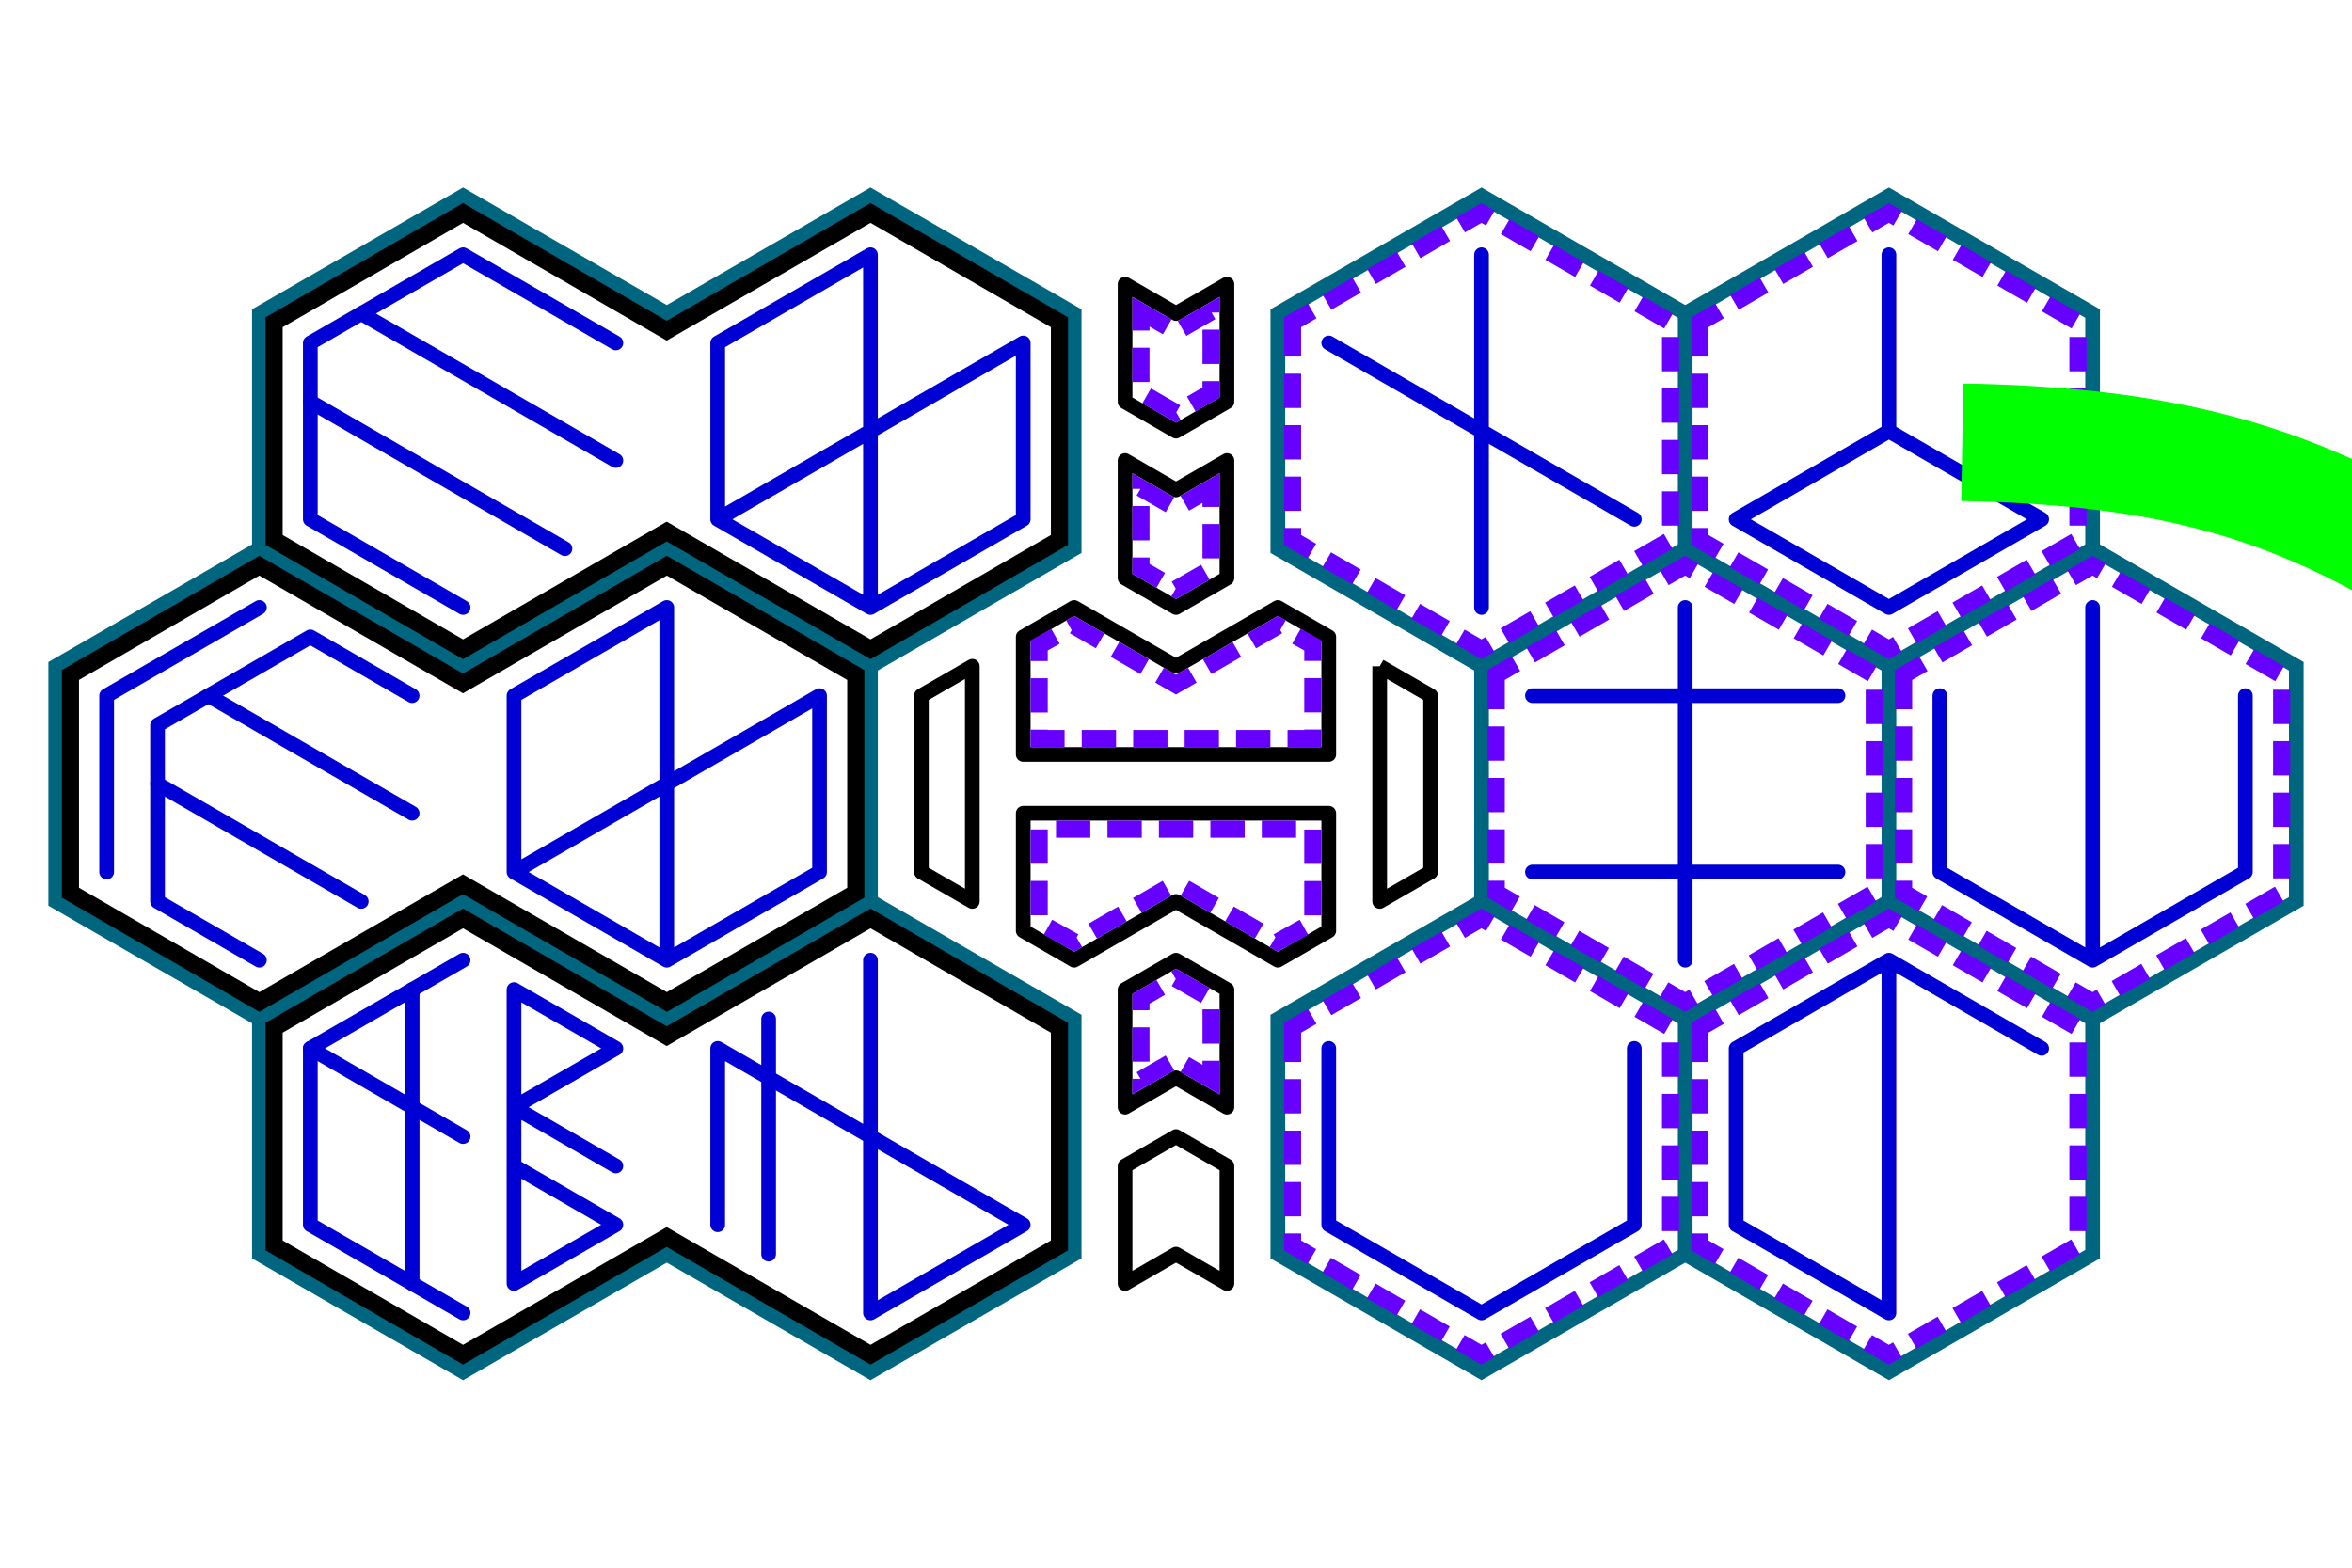
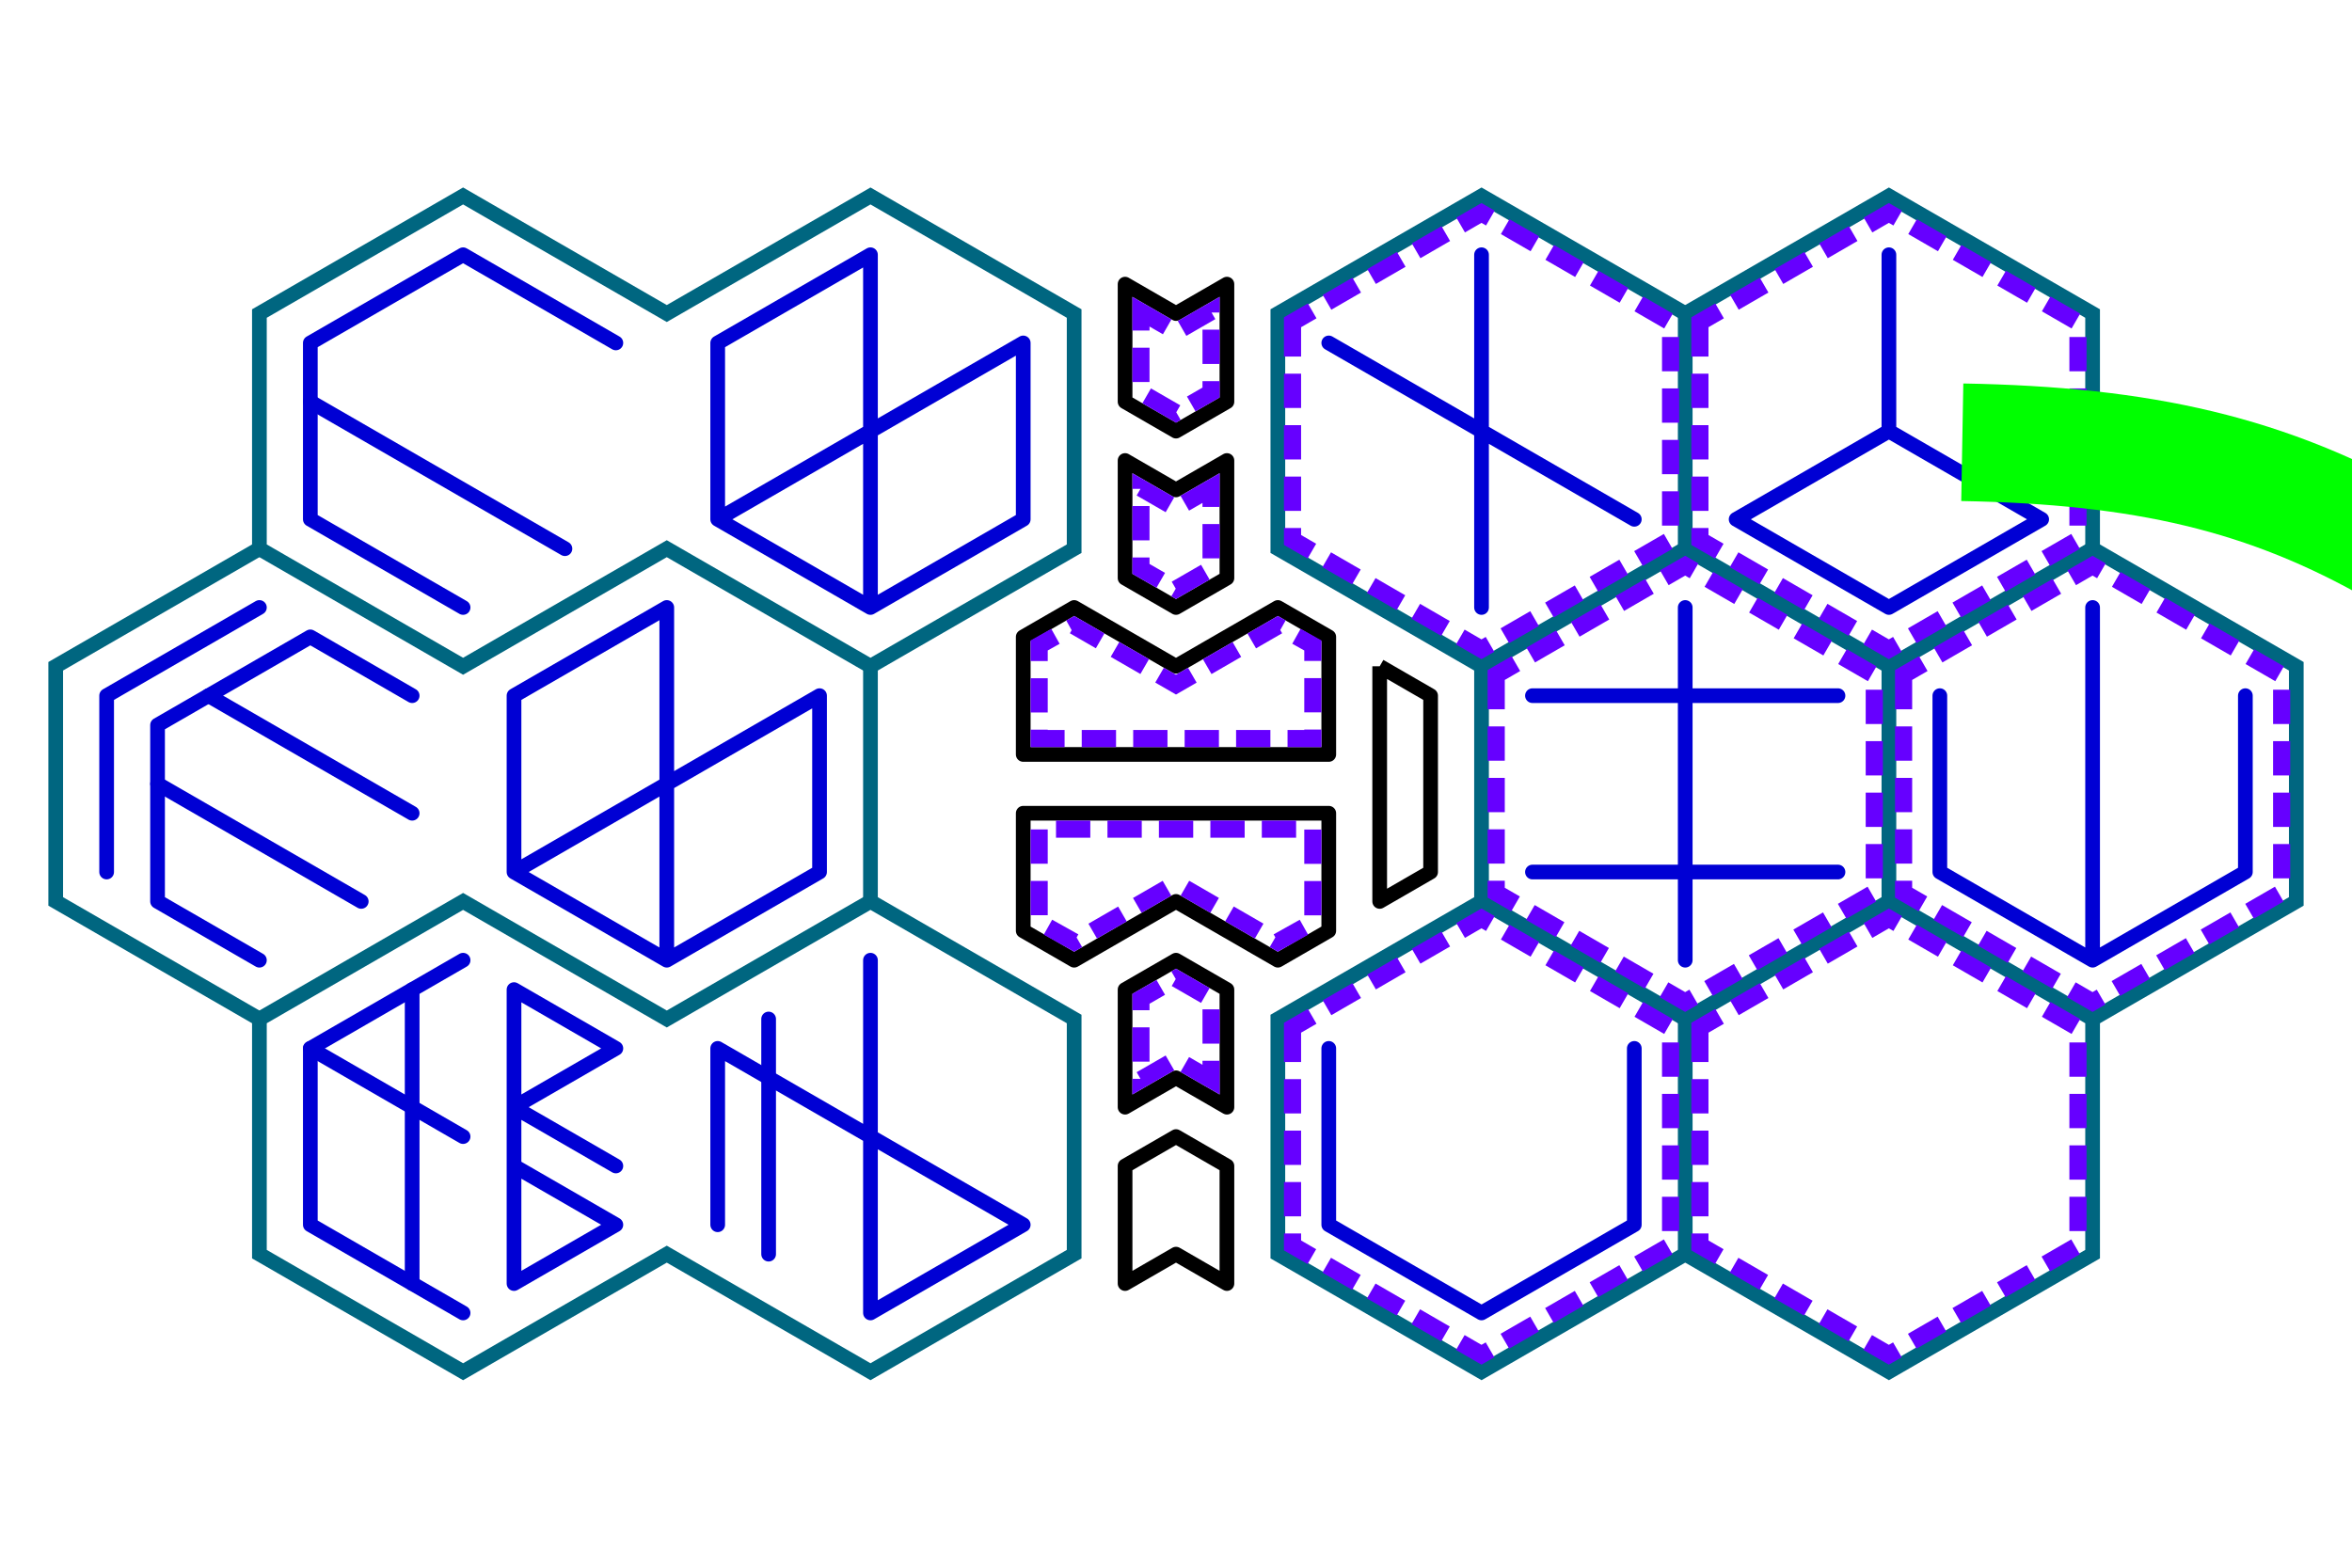
<svg xmlns="http://www.w3.org/2000/svg" xmlns:ns1="http://www.inkscape.org/namespaces/inkscape" xmlns:ns2="http://sodipodi.sourceforge.net/DTD/sodipodi-0.dtd" xmlns:xlink="http://www.w3.org/1999/xlink" width="480" height="320" id="svg2" version="1.1" ns1:version="0.48.2 r9819" ns2:docname="itnas404.svg" ns1:export-xdpi="90" ns1:export-ydpi="90" ns1:export-filename="itnas404.png">
  <defs id="defs4">
    <marker orient="auto" refY="0.0" refX="0.0" id="Arrow2Send" style="overflow:visible;" ns1:stockid="Arrow2Send">
      <path id="path3953" style="font-size:12.0;fill-rule:evenodd;stroke-width:0.625;stroke-linejoin:round;" d="M 8.719,4.034 L -2.207,0.016 L 8.719,-4.002 C 6.973,-1.63 6.983,1.616 8.719,4.034 z " transform="scale(0.3) rotate(180) translate(-2.3,0)" />
    </marker>
    <marker ns1:stockid="Arrow1Send" orient="auto" refY="0.0" refX="0.0" id="Arrow1Send" style="overflow:visible;">
      <path id="path3935" d="M 0.0,0.0 L 5.0,-5.0 L -12.5,0.0 L 5.0,5.0 L 0.0,0.0 z " style="fill-rule:evenodd;stroke:#000000;stroke-width:1.0pt;marker-start:none;" transform="scale(0.2) rotate(180) translate(6,0)" />
    </marker>
    <ns1:perspective ns2:type="inkscape:persp3d" ns1:vp_x="0 : 160 : 1" ns1:vp_y="0 : 1000 : 0" ns1:vp_z="480 : 160 : 1" ns1:persp3d-origin="240 : 106.66667 : 1" id="perspective8" />
  </defs>
  <ns2:namedview id="base" pagecolor="#ffffff" bordercolor="#666666" borderopacity="1.0" ns1:pageopacity="1" ns1:pageshadow="2" ns1:zoom="2" ns1:cx="234.10763" ns1:cy="158.2367" ns1:document-units="px" ns1:current-layer="layer1" showgrid="true" ns1:snap-nodes="true" ns1:snap-global="true" ns1:snap-grids="true" showguides="true" ns1:window-width="1235" ns1:window-height="746" ns1:window-x="-8" ns1:window-y="-8" ns1:window-maximized="1" ns1:object-nodes="true">
    <ns1:grid type="axonomgrid" id="grid3087" units="px" empspacing="6" visible="true" enabled="true" snapvisiblegridlinesonly="true" originx="240px" spacingy="12px" originy="160px" gridanglex="30" />
  </ns2:namedview>
  <g ns1:groupmode="layer" id="layer2" ns1:label="outline" style="display:inline">
    <path id="path3119" style="color:#000000;fill:none;stroke:#006680;stroke-width:3;stroke-linecap:butt;stroke-linejoin:miter;stroke-miterlimit:4;stroke-opacity:1;stroke-dasharray:none;stroke-dashoffset:0;marker:none;visibility:visible;display:inline;overflow:visible;enable-background:accumulate" d="m 343.923,112 2e-4,-48 41.569,-24 41.569,24 8e-5,48" ns1:connector-curvature="0" ns2:nodetypes="cccc" />
    <path ns2:nodetypes="cccc" ns1:connector-curvature="0" d="m 343.923,64 -41.569,-24 -41.569,24 -2e-4,48 41.569,24" style="color:#000000;fill:none;stroke:#006680;stroke-width:3;stroke-linecap:butt;stroke-linejoin:miter;stroke-miterlimit:4;stroke-opacity:1;stroke-dasharray:none;stroke-dashoffset:0;marker:none;visibility:visible;display:inline;overflow:visible;enable-background:accumulate" id="path6439" />
    <path ns2:nodetypes="cccc" ns1:connector-curvature="0" d="m 385.492,184 2e-4,-48 41.569,-24 41.569,24 8e-5,48 -41.569,24" style="color:#000000;fill:none;stroke:#006680;stroke-width:3;stroke-linecap:butt;stroke-linejoin:miter;stroke-miterlimit:4;stroke-opacity:1;stroke-dasharray:none;stroke-dashoffset:0;marker:none;visibility:visible;display:inline;overflow:visible;enable-background:accumulate" id="path6443" />
    <path id="path6445" style="color:#000000;fill:none;stroke:#006680;stroke-width:3;stroke-linecap:butt;stroke-linejoin:miter;stroke-miterlimit:4;stroke-opacity:1;stroke-dasharray:none;stroke-dashoffset:0;marker:none;visibility:visible;display:inline;overflow:visible;enable-background:accumulate" d="m 385.492,136 -41.569,-24 -41.569,24 -2e-4,48" ns1:connector-curvature="0" ns2:nodetypes="cccc" />
    <path id="path6447" style="color:#000000;fill:none;stroke:#006680;stroke-width:3;stroke-linecap:butt;stroke-linejoin:miter;stroke-miterlimit:4;stroke-opacity:1;stroke-dasharray:none;stroke-dashoffset:0;marker:none;visibility:visible;display:inline;overflow:visible;enable-background:accumulate" d="m 427.062,208 -41.569,-24 -41.569,24 -2e-4,48 41.569,24 41.569,-24 z" ns1:connector-curvature="0" ns2:nodetypes="cccc" />
    <path ns2:nodetypes="cccc" ns1:connector-curvature="0" d="m 343.923,208 -41.569,-24 -41.569,24 -2e-4,48 41.569,24 41.569,-24" style="color:#000000;fill:none;stroke:#006680;stroke-width:3;stroke-linecap:butt;stroke-linejoin:miter;stroke-miterlimit:4;stroke-opacity:1;stroke-dasharray:none;stroke-dashoffset:0;marker:none;visibility:visible;display:inline;overflow:visible;enable-background:accumulate" id="path6449" />
    <path style="color:#000000;fill:none;stroke:#006680;stroke-width:3;stroke-linecap:butt;stroke-linejoin:miter;stroke-miterlimit:4;stroke-opacity:1;stroke-dasharray:none;stroke-dashoffset:0;marker:none;visibility:visible;display:inline;overflow:visible;enable-background:accumulate" d="m 219.215,208 2e-4,48 -41.569,24 -41.569,-24 -41.569,24 -41.569,-24 -8e-5,-48 41.569,-24 41.569,24 41.569,-24 z" id="path7399" ns1:connector-curvature="0" ns2:nodetypes="ccccccccccc" />
    <path style="color:#000000;fill:none;stroke:#006680;stroke-width:3;stroke-linecap:butt;stroke-linejoin:miter;stroke-miterlimit:4;stroke-opacity:1;stroke-dasharray:none;stroke-dashoffset:0;marker:none;visibility:visible;display:inline;overflow:visible;enable-background:accumulate" d="m 136.077,112 -41.569,24 -41.569,-24 -8e-5,-48 41.569,-24 41.569,24 41.569,-24 41.569,24 2e-4,48 -41.569,24 z" id="path6479" ns1:connector-curvature="0" ns2:nodetypes="ccccccccccc" />
    <path style="color:#000000;fill:none;stroke:#006680;stroke-width:3;stroke-linecap:butt;stroke-linejoin:miter;stroke-miterlimit:4;stroke-opacity:1;stroke-dasharray:none;stroke-dashoffset:0;marker:none;visibility:visible;display:inline;overflow:visible;enable-background:accumulate" d="m 52.939,208 -41.569,-24 0,-48 41.569,-24" id="path6481" ns1:connector-curvature="0" />
    <path ns1:connector-curvature="0" id="path7401" d="m 177.646,184 0,-48" style="color:#000000;fill:none;stroke:#006680;stroke-width:3;stroke-linecap:butt;stroke-linejoin:miter;stroke-miterlimit:4;stroke-opacity:1;stroke-dasharray:none;stroke-dashoffset:0;marker:none;visibility:visible;display:inline;overflow:visible;enable-background:accumulate" ns2:nodetypes="cc" />
-     <path id="path3075" style="fill:none;stroke:#000000;stroke-width:3.5;stroke-linecap:butt;stroke-linejoin:miter;stroke-miterlimit:4;stroke-opacity:1;stroke-dasharray:none" d="m 94.5,43.469 -38.562,22.312 0,44.438 38.562,22.312 41.562,-24.031 41.594,24.031 38.562,-22.312 0,-44.438 -38.562,-22.312 L 136.062,67.5 z" ns1:connector-curvature="0" ns2:nodetypes="ccccccccccc" />
    <use x="0" y="0" xlink:href="#path3075" id="use3085" transform="translate(-41.569,72)" width="480" height="320" />
    <use x="0" y="0" xlink:href="#path3075" id="use3087" transform="translate(1.5458673e-6,144)" width="480" height="320" />
    <g id="g3109">
      <path ns1:connector-curvature="0" id="path3488" d="m 263.78,65.781 c 0,14.812 0,29.625 0,44.438 12.854,7.438 25.708,14.875 38.562,22.312 12.865,-7.438 25.729,-14.875 38.594,-22.312 0,-14.812 0,-29.625 0,-44.438 -12.865,-7.438 -25.729,-14.875 -38.594,-22.312 -12.854,7.438 -25.708,14.875 -38.562,22.312 z" style="fill:none;stroke:#6600ff;stroke-width:3.5;stroke-linecap:butt;stroke-linejoin:miter;stroke-miterlimit:4;stroke-opacity:1;stroke-dasharray:7,3.5;display:inline;color:#000000;stroke-dashoffset:0;marker:none;visibility:visible;overflow:visible;enable-background:accumulate" />
      <use height="320" width="480" transform="translate(83.138,0)" id="use3105" xlink:href="#path3488" y="0" x="0" />
    </g>
    <use x="0" y="0" xlink:href="#g3109" id="use3113" transform="translate(41.569,72)" width="480" height="320" />
    <use x="0" y="0" xlink:href="#g3109" id="use3115" transform="translate(0,144)" width="480" height="320" />
  </g>
  <g ns1:label="Layer 1" ns1:groupmode="layer" id="layer1" style="display:inline">
    <path id="path3289" style="fill:none;stroke:#0000d4;stroke-width:3;stroke-linecap:round;stroke-linejoin:round;stroke-miterlimit:4;stroke-opacity:1;stroke-dasharray:none" d="M 333.531,106 271.177,70 m 31.177,-18 0,72" ns1:connector-curvature="0" />
    <path id="path3293" style="fill:none;stroke:#0000d4;stroke-width:3;stroke-linecap:round;stroke-linejoin:round;stroke-miterlimit:4;stroke-opacity:1;stroke-dasharray:none" d="m 427.062,124 0,72 m -31.177,-54 0,36 31.177,18 31.177,-18 0,-36" ns1:connector-curvature="0" />
    <path id="path3299" style="fill:none;stroke:#0000d4;stroke-width:3;stroke-linecap:round;stroke-linejoin:round;stroke-miterlimit:4;stroke-opacity:1;stroke-dasharray:none" d="m 375.1,178 -62.354,0 m 62.354,-36 -62.354,0 m 31.177,-18 0,72" ns1:connector-curvature="0" />
-     <path id="path3305" style="fill:none;stroke:#0000d4;stroke-width:3;stroke-linecap:round;stroke-linejoin:round;stroke-miterlimit:4;stroke-opacity:1;stroke-dasharray:none" d="m 385.492,196 0,72 -31.177,-18 0,-36 31.177,-18 31.177,18" ns1:connector-curvature="0" />
    <path style="fill:none;stroke:#0000d4;stroke-width:3;stroke-linecap:round;stroke-linejoin:round;stroke-miterlimit:4;stroke-opacity:1;stroke-dasharray:none" d="m 385.492,88 31.177,18 -31.177,18 -31.177,-18 31.177,-18 0,-36" id="path3315" ns1:connector-curvature="0" ns2:nodetypes="cccccc" />
    <path id="path3293-1" style="fill:none;stroke:#0000d4;stroke-width:3;stroke-linecap:round;stroke-linejoin:round;stroke-miterlimit:4;stroke-opacity:1;stroke-dasharray:none" d="m 271.177,214 0,36 31.177,18 31.177,-18 0,-36" ns1:connector-curvature="0" ns2:nodetypes="ccccc" />
    <path style="color:#000000;fill:none;stroke:#0000d4;stroke-width:3;stroke-linecap:round;stroke-linejoin:round;stroke-miterlimit:4;stroke-opacity:1;stroke-dasharray:none;stroke-dashoffset:0;marker:none;visibility:visible;display:inline;overflow:visible;enable-background:accumulate" d="m 94.508,196 -31.177,18 0,36 31.177,18" id="path6511" ns1:connector-curvature="0" />
    <path style="color:#000000;fill:none;stroke:#0000d4;stroke-width:3;stroke-linecap:round;stroke-linejoin:round;stroke-miterlimit:4;stroke-opacity:1;stroke-dasharray:none;stroke-dashoffset:0;marker:none;visibility:visible;display:inline;overflow:visible;enable-background:accumulate" d="m 84.115,202 0,60" id="path6513" ns1:connector-curvature="0" />
    <path style="color:#000000;fill:none;stroke:#0000d4;stroke-width:3;stroke-linecap:round;stroke-linejoin:round;stroke-miterlimit:4;stroke-opacity:1;stroke-dasharray:none;stroke-dashoffset:0;marker:none;visibility:visible;display:inline;overflow:visible;enable-background:accumulate" d="m 63.331,214 31.177,18" id="path6515" ns1:connector-curvature="0" />
    <path style="color:#000000;fill:none;stroke:#0000d4;stroke-width:3;stroke-linecap:round;stroke-linejoin:round;stroke-miterlimit:4;stroke-opacity:1;stroke-dasharray:none;stroke-dashoffset:0;marker:none;visibility:visible;display:inline;overflow:visible;enable-background:accumulate" d="m 104.9,238 20.785,12 -20.785,12 0,-60 20.785,12 -20.785,12 20.785,12" id="path6517" ns1:connector-curvature="0" />
    <path style="color:#000000;fill:none;stroke:#0000d4;stroke-width:3;stroke-linecap:round;stroke-linejoin:round;stroke-miterlimit:4;stroke-opacity:1;stroke-dasharray:none;stroke-dashoffset:0;marker:none;visibility:visible;display:inline;overflow:visible;enable-background:accumulate" d="m 177.646,196 0,72 31.177,-18 -62.354,-36 0,36" id="path6519" ns1:connector-curvature="0" />
    <path style="color:#000000;fill:none;stroke:#0000d4;stroke-width:3;stroke-linecap:round;stroke-linejoin:round;stroke-miterlimit:4;stroke-opacity:1;stroke-dasharray:none;stroke-dashoffset:0;marker:none;visibility:visible;display:inline;overflow:visible;enable-background:accumulate" d="m 156.862,208 0,48" id="path6523" ns1:connector-curvature="0" />
    <path style="color:#000000;fill:none;stroke:#0000d4;stroke-width:3;stroke-linecap:round;stroke-linejoin:round;stroke-miterlimit:4;stroke-opacity:1;stroke-dasharray:none;stroke-dashoffset:0;marker:none;visibility:visible;display:inline;overflow:visible;enable-background:accumulate" d="m 94.508,124 -31.177,-18 0,-36 31.177,-18 31.177,18" id="path6525" ns1:connector-curvature="0" />
    <path style="color:#000000;fill:none;stroke:#0000d4;stroke-width:3;stroke-linecap:round;stroke-linejoin:round;stroke-miterlimit:4;stroke-opacity:1;stroke-dasharray:none;stroke-dashoffset:0;marker:none;visibility:visible;display:inline;overflow:visible;enable-background:accumulate" d="m 63.331,82 51.962,30" id="path6527" ns1:connector-curvature="0" />
-     <path style="color:#000000;fill:none;stroke:#0000d4;stroke-width:3;stroke-linecap:round;stroke-linejoin:round;stroke-miterlimit:4;stroke-opacity:1;stroke-dasharray:none;stroke-dashoffset:0;marker:none;visibility:visible;display:inline;overflow:visible;enable-background:accumulate" d="M 73.723,64 125.685,94" id="path6529" ns1:connector-curvature="0" />
    <path style="color:#000000;fill:none;stroke:#0000d4;stroke-width:3;stroke-linecap:round;stroke-linejoin:round;stroke-miterlimit:4;stroke-opacity:1;stroke-dasharray:none;stroke-dashoffset:0;marker:none;visibility:visible;display:inline;overflow:visible;enable-background:accumulate" d="m 177.646,124 0,-72 -31.177,18 0,36 31.177,18 31.177,-18 0,-36 -62.354,36" id="path6533" ns1:connector-curvature="0" ns2:nodetypes="cccccccc" />
    <path ns1:connector-curvature="0" id="path6543" d="m 52.939,196 -20.785,-12 0,-36 31.177,-18 20.785,12" style="color:#000000;fill:none;stroke:#0000d4;stroke-width:3;stroke-linecap:round;stroke-linejoin:round;stroke-miterlimit:4;stroke-opacity:1;stroke-dasharray:none;stroke-dashoffset:0;marker:none;visibility:visible;display:inline;overflow:visible;enable-background:accumulate" ns2:nodetypes="ccccc" />
    <path ns1:connector-curvature="0" id="path6545" d="m 32.154,160 41.569,24" style="color:#000000;fill:none;stroke:#0000d4;stroke-width:3;stroke-linecap:round;stroke-linejoin:round;stroke-miterlimit:4;stroke-opacity:1;stroke-dasharray:none;stroke-dashoffset:0;marker:none;visibility:visible;display:inline;overflow:visible;enable-background:accumulate" ns2:nodetypes="cc" />
    <path ns1:connector-curvature="0" id="path6547" d="m 42.546,142 41.569,24" style="color:#000000;fill:none;stroke:#0000d4;stroke-width:3;stroke-linecap:round;stroke-linejoin:round;stroke-miterlimit:4;stroke-opacity:1;stroke-dasharray:none;stroke-dashoffset:0;marker:none;visibility:visible;display:inline;overflow:visible;enable-background:accumulate" ns2:nodetypes="cc" />
    <path ns2:nodetypes="cccccccc" ns1:connector-curvature="0" id="path6549" d="m 136.077,196 0,-72 -31.177,18 0,36 31.177,18 31.177,-18 0,-36 -62.354,36" style="color:#000000;fill:none;stroke:#0000d4;stroke-width:3;stroke-linecap:round;stroke-linejoin:round;stroke-miterlimit:4;stroke-opacity:1;stroke-dasharray:none;stroke-dashoffset:0;marker:none;visibility:visible;display:inline;overflow:visible;enable-background:accumulate" />
    <path style="color:#000000;fill:none;stroke:#0000d4;stroke-width:3;stroke-linecap:round;stroke-linejoin:round;stroke-miterlimit:4;stroke-opacity:1;stroke-dasharray:none;stroke-dashoffset:0;marker:none;visibility:visible;display:inline;overflow:visible;enable-background:accumulate" d="m 52.939,124 -31.177,18 0,36" id="path6551" ns1:connector-curvature="0" />
    <path style="color:#000000;fill:none;stroke:#000000;stroke-width:3;stroke-linecap:butt;stroke-linejoin:round;stroke-miterlimit:4;stroke-opacity:1;stroke-dasharray:none;stroke-dashoffset:0;marker:none;visibility:visible;display:inline;overflow:visible;enable-background:accumulate" d="m 271.177,154 -62.354,0 0,-24 10.392,-6 20.785,12 20.785,-12 10.392,6 z" id="path7473" ns1:connector-curvature="0" ns2:nodetypes="cccccccc" />
    <path style="color:#000000;fill:none;stroke:#000000;stroke-width:3;stroke-linecap:butt;stroke-linejoin:round;stroke-miterlimit:4;stroke-opacity:1;stroke-dasharray:none;stroke-dashoffset:0;marker:none;visibility:visible;display:inline;overflow:visible;enable-background:accumulate" d="m 229.608,118 10.392,6 10.392,-6 0,-24 L 240,100 229.608,94 z" id="path7475" ns1:connector-curvature="0" ns2:nodetypes="ccccccc" />
-     <path style="fill:none;stroke:#000000;stroke-width:3;stroke-linecap:butt;stroke-linejoin:round;stroke-opacity:1;color:#000000;stroke-miterlimit:4;stroke-dasharray:none;stroke-dashoffset:0;marker:none;visibility:visible;display:inline;overflow:visible;enable-background:accumulate" d="m 198.431,136 0,48 -10.392,-6 0,-36 z" id="path7485" ns1:connector-curvature="0" />
    <path style="fill:none;stroke:#000000;stroke-width:3;stroke-linecap:butt;stroke-linejoin:round;stroke-opacity:1;color:#000000;stroke-miterlimit:4;stroke-dasharray:none;stroke-dashoffset:0;marker:none;visibility:visible;display:inline;overflow:visible;enable-background:accumulate" d="m 281.569,136 0,48 10.392,-6 0,-36 -10.392,-6" id="path7487" ns1:connector-curvature="0" />
    <path ns2:nodetypes="cccccccc" ns1:connector-curvature="0" id="path7516" d="m 271.177,166 -62.354,0 0,24 10.392,6 L 240,184 l 20.785,12 10.392,-6 z" style="color:#000000;fill:none;stroke:#000000;stroke-width:3;stroke-linecap:butt;stroke-linejoin:round;stroke-miterlimit:4;stroke-opacity:1;stroke-dasharray:none;stroke-dashoffset:0;marker:none;visibility:visible;display:inline;overflow:visible;enable-background:accumulate" />
    <path ns2:nodetypes="ccccccc" ns1:connector-curvature="0" id="path7518" d="M 229.608,202 240,196 l 10.392,6 0,24 -10.392,-6 -10.392,6 z" style="color:#000000;fill:none;stroke:#000000;stroke-width:3;stroke-linecap:butt;stroke-linejoin:round;stroke-miterlimit:4;stroke-opacity:1;stroke-dasharray:none;stroke-dashoffset:0;marker:none;visibility:visible;display:inline;overflow:visible;enable-background:accumulate" />
    <path style="color:#000000;fill:none;stroke:#000000;stroke-width:3;stroke-linecap:butt;stroke-linejoin:round;stroke-miterlimit:4;stroke-opacity:1;stroke-dasharray:none;stroke-dashoffset:0;marker:none;visibility:visible;display:inline;overflow:visible;enable-background:accumulate" d="M 229.608,238 240,232 l 10.392,6 0,24 -10.392,-6 -10.392,6 z" id="path7520" ns1:connector-curvature="0" ns2:nodetypes="ccccccc" />
    <path ns2:nodetypes="ccccccc" ns1:connector-curvature="0" id="path7522" d="M 229.608,82 240,88 l 10.392,-6 0,-24 L 240,64 229.608,58 z" style="color:#000000;fill:none;stroke:#000000;stroke-width:3;stroke-linecap:butt;stroke-linejoin:round;stroke-miterlimit:4;stroke-opacity:1;stroke-dasharray:none;stroke-dashoffset:0;marker:none;visibility:visible;display:inline;overflow:visible;enable-background:accumulate" />
    <path style="color:#000000;fill:none;stroke:#00ff00;stroke-width:24;stroke-linecap:butt;stroke-linejoin:miter;stroke-miterlimit:4;stroke-opacity:1;stroke-dasharray:none;stroke-dashoffset:0;marker:none;visibility:visible;display:inline;overflow:visible;enable-background:accumulate" d="M 400.464,90.275 C 437.384,90.931 462.762,96.694 489.415,112" id="path3891" ns1:connector-curvature="0" ns2:nodetypes="cc" />
    <path style="color:#000000;fill:none;stroke:#6600ff;stroke-width:3.5;stroke-linecap:butt;stroke-linejoin:miter;stroke-miterlimit:4;stroke-opacity:1;stroke-dasharray:7, 3.5;stroke-dashoffset:3.15;marker:none;visibility:visible;display:inline;overflow:visible;enable-background:accumulate" d="m 232.844,63.625 0,16.5 7.156,4.125 7.156,-4.125 0,-16.5 L 240,67.75 232.844,63.625 z" id="path3845" ns1:connector-curvature="0" />
    <path id="path3038" d="m 247.156,99.625 0,16.5 -7.156,4.125 -7.156,-4.125 0,-16.5 7.156,4.125 7.156,-4.125 z" style="color:#000000;fill:none;stroke:#6600ff;stroke-width:3.5;stroke-linecap:butt;stroke-linejoin:miter;stroke-miterlimit:4;stroke-opacity:1;stroke-dasharray:7, 3.5;stroke-dashoffset:3.15;marker:none;visibility:visible;display:inline;overflow:visible;enable-background:accumulate" ns1:connector-curvature="0" />
    <path ns1:connector-curvature="0" style="color:#000000;fill:none;stroke:#6600ff;stroke-width:3.5;stroke-linecap:butt;stroke-linejoin:miter;stroke-miterlimit:4;stroke-opacity:1;stroke-dasharray:7, 3.5;stroke-dashoffset:3.15;marker:none;visibility:visible;display:inline;overflow:visible;enable-background:accumulate" d="m 247.156,220.375 0,-16.5 L 240,199.75 l -7.156,4.125 0,16.5 7.156,-4.125 7.156,4.125 z" id="path3042" />
    <path id="path3038-1" d="m 240,139.75 20.785,-12 7.142,4 0,19 -55.854,0 0,-19 7.142,-4 z" style="color:#000000;fill:none;stroke:#6600ff;stroke-width:3.5;stroke-linecap:butt;stroke-linejoin:miter;stroke-miterlimit:4;stroke-opacity:1;stroke-dasharray:7, 3.5;stroke-dashoffset:3.15;marker:none;visibility:visible;display:inline;overflow:visible;enable-background:accumulate" ns1:connector-curvature="0" ns2:nodetypes="cccccccc" />
    <path ns2:nodetypes="cccccccc" ns1:connector-curvature="0" style="color:#000000;fill:none;stroke:#6600ff;stroke-width:3.5;stroke-linecap:butt;stroke-linejoin:miter;stroke-miterlimit:4;stroke-opacity:1;stroke-dasharray:7,3.5;stroke-dashoffset:8.4;marker:none;visibility:visible;display:inline;overflow:visible;enable-background:accumulate" d="m 240,180.25 20.785,12 7.142,-4 0,-19 -55.854,0 0,19 7.142,4 z" id="path3062" />
  </g>
</svg>